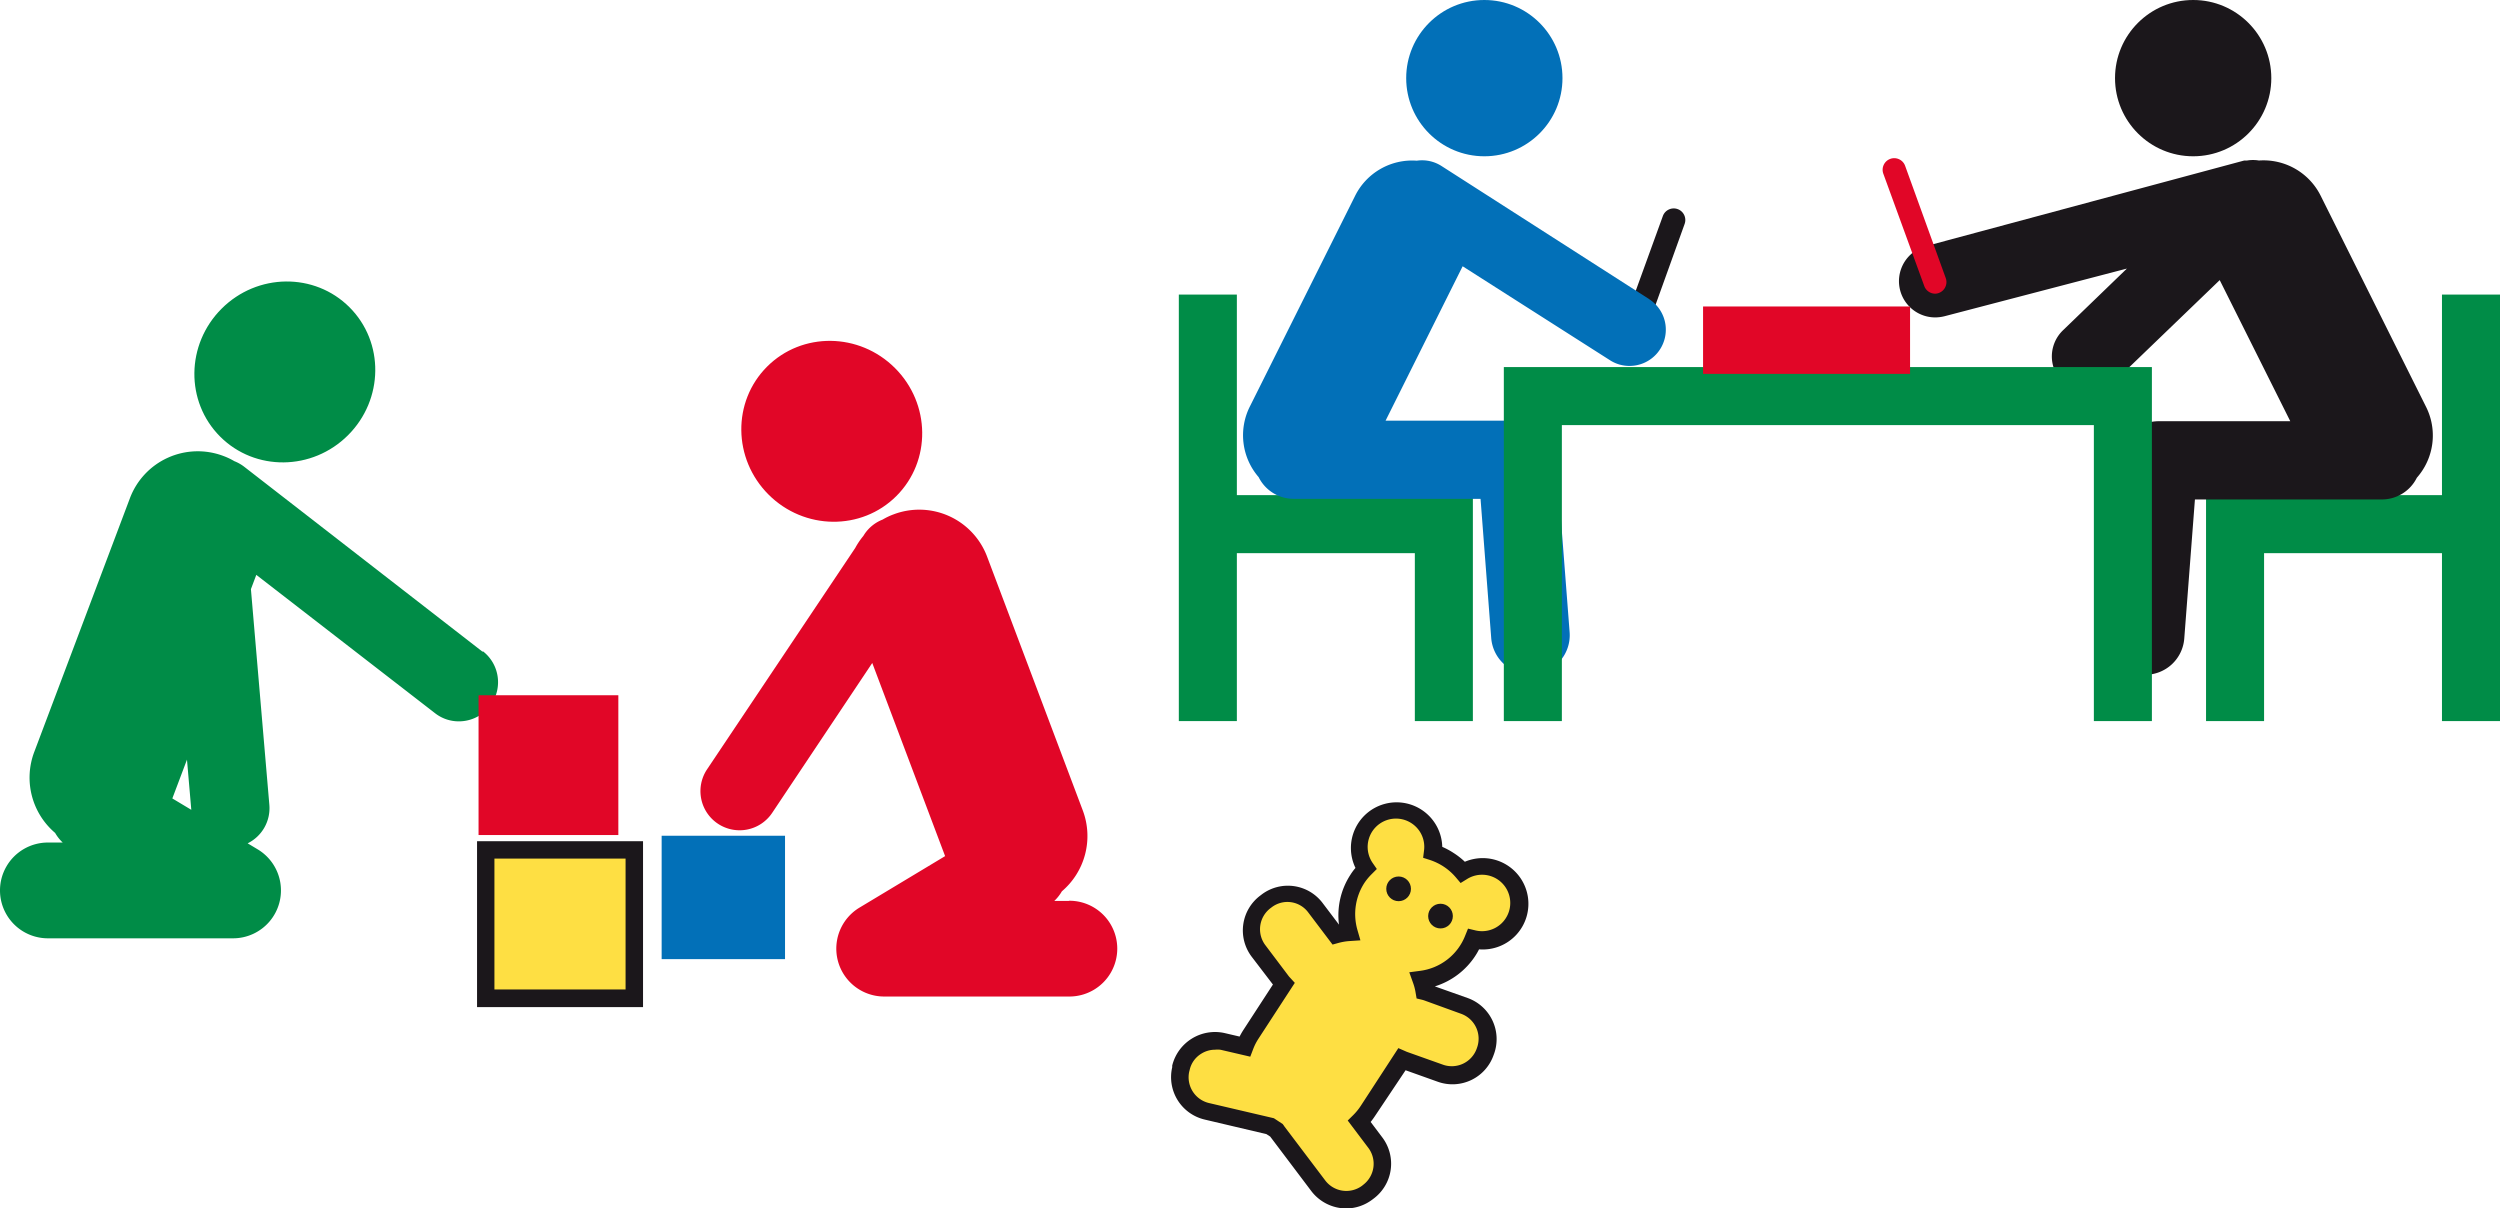
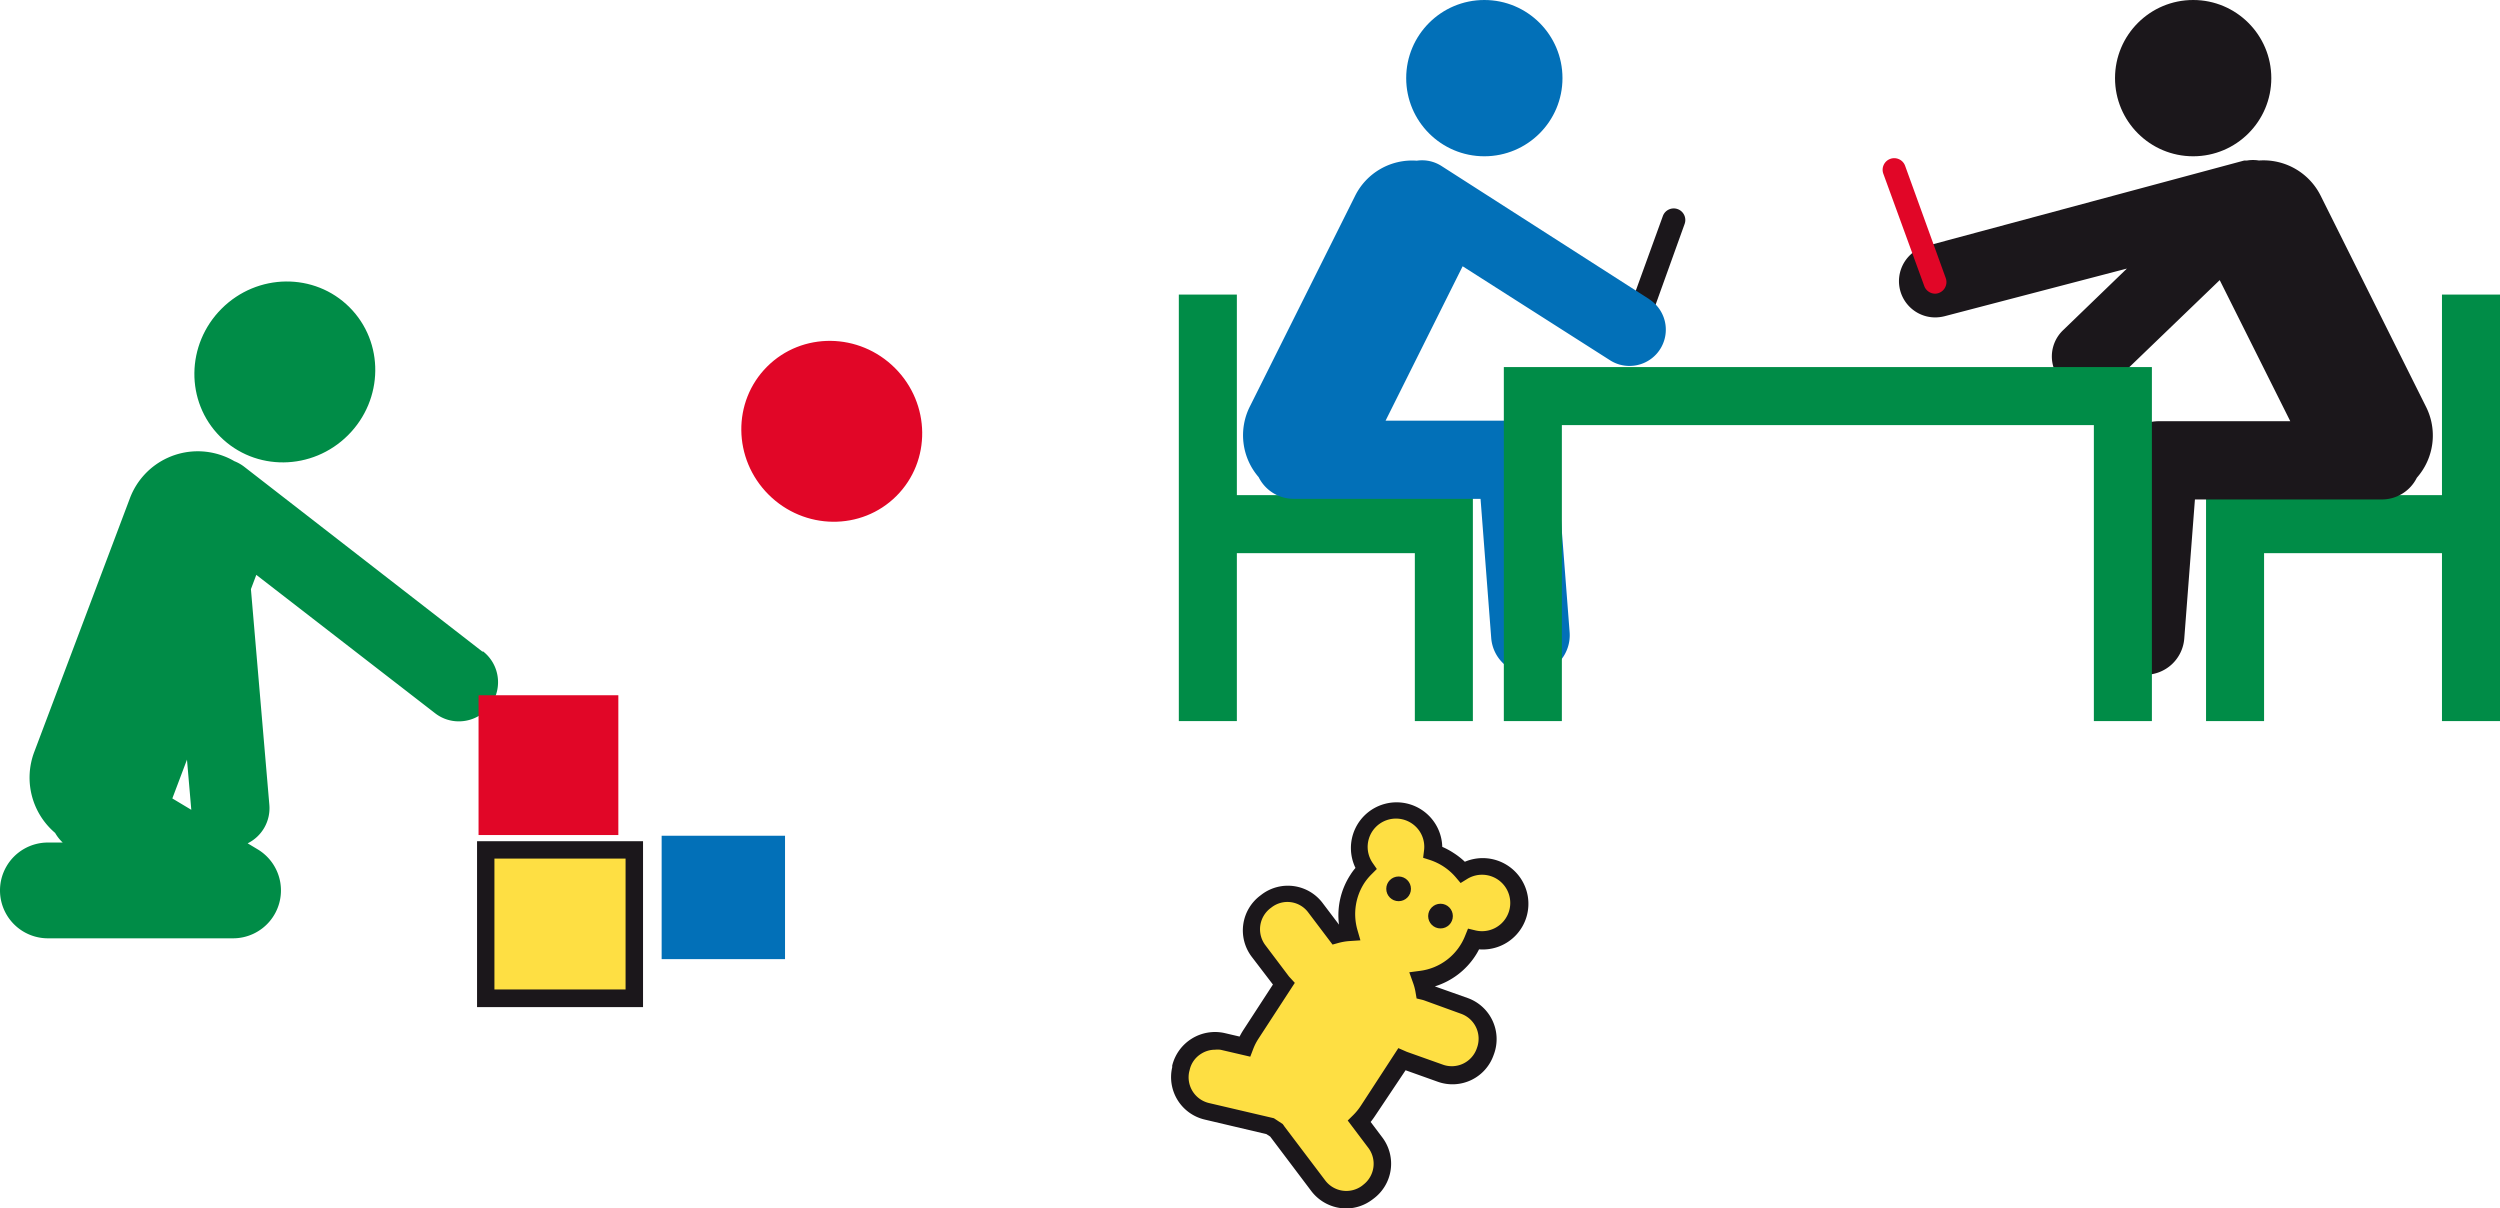
<svg xmlns="http://www.w3.org/2000/svg" viewBox="0 0 283.46 137.02">
  <defs>
    <style>.cls-1{fill:#e10627;}.cls-2{fill:#008c47;}.cls-3{fill:#fedf43;}.cls-4{fill:#1b171b;}.cls-5{fill:#0270b8;}</style>
  </defs>
  <g id="Ebene_2" data-name="Ebene 2">
-     <path class="cls-1" d="M829.63,741.7H828a4.75,4.75,0,0,0,.86-1.09,8.23,8.23,0,0,0,2.37-9.17l-10.85-28.78a8.22,8.22,0,0,0-10.6-4.79,7.44,7.44,0,0,0-1.24.59,4.4,4.4,0,0,0-2.06,1.65l-.14.22a8.19,8.19,0,0,0-.91,1.35l-16.8,25.1a4.44,4.44,0,0,0,7.38,4.94l11.35-17,8.26,21.9-9.71,5.84a5.43,5.43,0,0,0,2.8,10.08h0l21,0a5.43,5.43,0,0,0,0-10.86Z" transform="translate(-708.46 -639.55)" />
    <ellipse class="cls-1" cx="802.76" cy="688.37" rx="10.14" ry="10.37" transform="translate(-960.08 129.79) rotate(-45)" />
    <path class="cls-2" d="M763.18,713.45l-27.06-21a4.52,4.52,0,0,0-1.09-.61,7.44,7.44,0,0,0-1.24-.59,8.22,8.22,0,0,0-10.6,4.79l-10.85,28.78a8.23,8.23,0,0,0,2.37,9.17,4.75,4.75,0,0,0,.86,1.09h-1.68a5.43,5.43,0,0,0,0,10.86l21,0h0a5.43,5.43,0,0,0,2.8-10.08l-1.15-.69a4.44,4.44,0,0,0,2.46-4.36l-2.09-24.46.61-1.62,20.26,15.68a4.36,4.36,0,0,0,2.71.93,4.44,4.44,0,0,0,2.72-7.95ZM728,730.08l1.66-4.4.49,5.69Z" transform="translate(-708.46 -639.55)" />
    <ellipse class="cls-2" cx="740.76" cy="681.79" rx="10.37" ry="10.14" transform="translate(-973.6 83.87) rotate(-45)" />
    <rect class="cls-3" x="55.08" y="96.36" width="16.84" height="16.84" />
    <path class="cls-4" d="M781.37,753.74H762.55V734.93h18.82Zm-16.85-2h14.87V736.9H764.52Z" transform="translate(-708.46 -639.55)" />
    <rect class="cls-1" x="54.26" y="78.83" width="15.85" height="15.85" />
    <rect class="cls-5" x="75.02" y="94.76" width="13.99" height="13.99" />
  </g>
  <g id="Ebene_6" data-name="Ebene 6">
    <polygon class="cls-2" points="140.24 56.14 140.24 33.4 133.66 33.4 133.66 81.76 140.24 81.76 140.24 62.72 160.42 62.72 160.42 81.76 167 81.76 167 56.14 140.24 56.14" />
    <polygon class="cls-2" points="276.88 33.4 276.88 56.14 250.13 56.14 250.13 81.76 256.71 81.76 256.71 62.72 276.88 62.72 276.88 81.76 283.46 81.76 283.46 33.4 276.88 33.4" />
    <g id="Ebene_1" data-name="Ebene 1">
      <line class="cls-1" x1="189.75" y1="24.94" x2="185.16" y2="37.69" />
      <path class="cls-4" d="M893.62,678.55a1.19,1.19,0,0,1-.45-.08,1.31,1.31,0,0,1-.79-1.68L897,664.05a1.31,1.31,0,1,1,2.47.89l-4.58,12.74A1.32,1.32,0,0,1,893.62,678.55Z" transform="translate(-708.46 -639.55)" />
    </g>
    <circle class="cls-5" cx="168.3" cy="8.86" r="8.86" />
    <path class="cls-5" d="M895.44,673.46,871.9,658.37a4.08,4.08,0,0,0-2.8-.6,7.22,7.22,0,0,0-7,4l-11.93,23.88a7.26,7.26,0,0,0,1,8,4.43,4.43,0,0,0,4,2.46h.81l.68,0c.23,0,.45,0,.67,0h19l1.21,15.78A4.45,4.45,0,0,0,882,716h.34a4.44,4.44,0,0,0,4.09-4.77l-1.53-19.88a4.44,4.44,0,0,0-4.43-4.1H865.56l8.74-17.51L891,680.39a4.06,4.06,0,0,0,2.21.65,4.11,4.11,0,0,0,2.22-7.58Z" transform="translate(-708.46 -639.55)" />
    <path class="cls-4" d="M983.51,685.63l-11.92-23.88a7.24,7.24,0,0,0-7-4,4.08,4.08,0,0,0-1.35,0l-.11,0-.21,0-36.1,9.71a4.11,4.11,0,0,0,1.07,8.08,4.43,4.43,0,0,0,1.07-.14L949.62,670l-7.25,7a4.11,4.11,0,1,0,5.7,5.93l12.07-11.62,8,16H953.22a4.44,4.44,0,0,0-4.43,4.1l-1.53,19.88a4.44,4.44,0,0,0,4.09,4.77h.34a4.45,4.45,0,0,0,4.43-4.1l1.21-15.78h19c.22,0,.44,0,.67,0s.45,0,.68,0h.81a4.43,4.43,0,0,0,4-2.46A7.24,7.24,0,0,0,983.51,685.63Z" transform="translate(-708.46 -639.55)" />
    <circle class="cls-4" cx="248.67" cy="8.86" r="8.86" />
-     <line class="cls-1" x1="214.82" y1="19.25" x2="219.42" y2="31.99" />
    <path class="cls-1" d="M927.88,672.85a1.32,1.32,0,0,1-1.24-.87L922,659.25a1.31,1.31,0,1,1,2.47-.9l4.61,12.74a1.32,1.32,0,0,1-.79,1.68A1.19,1.19,0,0,1,927.88,672.85Z" transform="translate(-708.46 -639.55)" />
  </g>
  <g id="Ebene_5" data-name="Ebene 5">
    <path class="cls-3" d="M867.39,759.63l.26.11,4.13,1.47a4,4,0,0,0,5-2.39l.07-.19a4,4,0,0,0-2.39-5l-4.14-1.47A2.4,2.4,0,0,0,870,752a7.56,7.56,0,0,0-.36-1.34,7.42,7.42,0,0,0,5.25-3.32,7.92,7.92,0,0,0,.67-1.29,4.19,4.19,0,1,0-1.24-7.62,7.88,7.88,0,0,0-1.61-1.42,7.67,7.67,0,0,0-1.76-.84,4.19,4.19,0,1,0-7.61,1.84,7.53,7.53,0,0,0-1.86,7.34,7.36,7.36,0,0,0-1.49.25l-2.36-3.12a4,4,0,0,0-5.53-.77l-.16.12a4,4,0,0,0-.77,5.53l2.64,3.5a2.73,2.73,0,0,0,.27.31l-3.7,5.69a7.64,7.64,0,0,0-.73,1.42l-2.5-.58a4,4,0,0,0-4.75,2.94l0,.2a4,4,0,0,0,2.94,4.74l7.22,1.69.07,0,.57.36.08.06.06.08L858,774a4,4,0,0,0,5.53.77l.16-.12a4,4,0,0,0,.77-5.53l-1.83-2.43a7.14,7.14,0,0,0,1-1.24Z" transform="translate(-708.46 -639.55)" />
    <path class="cls-4" d="M861.12,776.57a5,5,0,0,1-4-2l-4.64-6.15-.43-.28-7-1.65a4.94,4.94,0,0,1-3.68-5.93l0-.19a5,5,0,0,1,5.93-3.69l1.71.4a8.13,8.13,0,0,1,.47-.81l3.31-5.09L850.36,748a4.94,4.94,0,0,1,1-6.91l.17-.13a4.93,4.93,0,0,1,6.91,1l1.84,2.43a8.41,8.41,0,0,1,1.3-5.66,6.13,6.13,0,0,1,.57-.77,5.18,5.18,0,1,1,9.84-2.39,8.34,8.34,0,0,1,1.28.69,8.43,8.43,0,0,1,1.28,1,5.18,5.18,0,1,1,1.61,9.93,7.33,7.33,0,0,1-.42.73,8.45,8.45,0,0,1-4.59,3.47l3.72,1.32a4.95,4.95,0,0,1,3,6.31l-.07.19a4.94,4.94,0,0,1-6.3,3l-3.67-1.31L864.42,766c-.17.26-.35.51-.55.76l1.34,1.78a4.94,4.94,0,0,1-1,6.91l-.16.12A4.94,4.94,0,0,1,861.12,776.57Zm-14.89-18a2.94,2.94,0,0,0-1.56.45,2.88,2.88,0,0,0-1.32,1.84l-.05.19a3,3,0,0,0,2.21,3.56l7.39,1.73,1,.66.11.15a.56.56,0,0,1,.05.08l4.68,6.19a3,3,0,0,0,4.15.58l.16-.13a3,3,0,0,0,.58-4.14l-2.36-3.13.61-.6a6.49,6.49,0,0,0,.88-1.08l4.25-6.53.8.35.16.07,4.13,1.47a3,3,0,0,0,3.78-1.79l.07-.2a3,3,0,0,0-1.79-3.78L870,753a2.46,2.46,0,0,0-.29-.09l-.63-.15-.11-.64a6,6,0,0,0-.31-1.18l-.41-1.15,1.21-.16a6.36,6.36,0,0,0,5.13-4l.32-.79.83.2a3.2,3.2,0,1,0-.94-5.82l-.73.45-.55-.65a6.54,6.54,0,0,0-1.4-1.23,6.65,6.65,0,0,0-1.52-.73l-.78-.25.1-.81a3.19,3.19,0,0,0-1.42-3.11,3.21,3.21,0,0,0-4.4,4.51l.47.68-.58.58a6.35,6.35,0,0,0-.83,1,6.5,6.5,0,0,0-.79,5.33l.34,1.18-1.22.08a6.33,6.33,0,0,0-1.29.22l-.65.18-2.76-3.65a2.94,2.94,0,0,0-4.14-.58l-.16.12a3,3,0,0,0-.58,4.15l2.64,3.5a2.2,2.2,0,0,0,.2.23l.52.57-4.12,6.33a6.17,6.17,0,0,0-.62,1.23l-.31.81-3.35-.78A2.56,2.56,0,0,0,846.23,758.57Z" transform="translate(-708.46 -639.55)" />
    <circle class="cls-4" cx="158.58" cy="100.78" r="1.4" />
    <circle class="cls-4" cx="163.33" cy="103.87" r="1.4" />
  </g>
  <g id="Ebene_4" data-name="Ebene 4">
    <polygon class="cls-2" points="243.99 81.76 237.41 81.76 237.41 48.2 177.09 48.2 177.09 81.76 170.51 81.76 170.51 41.62 243.99 41.62 243.99 81.76" />
-     <rect class="cls-1" x="193.1" y="34.75" width="23.47" height="7.64" />
  </g>
</svg>